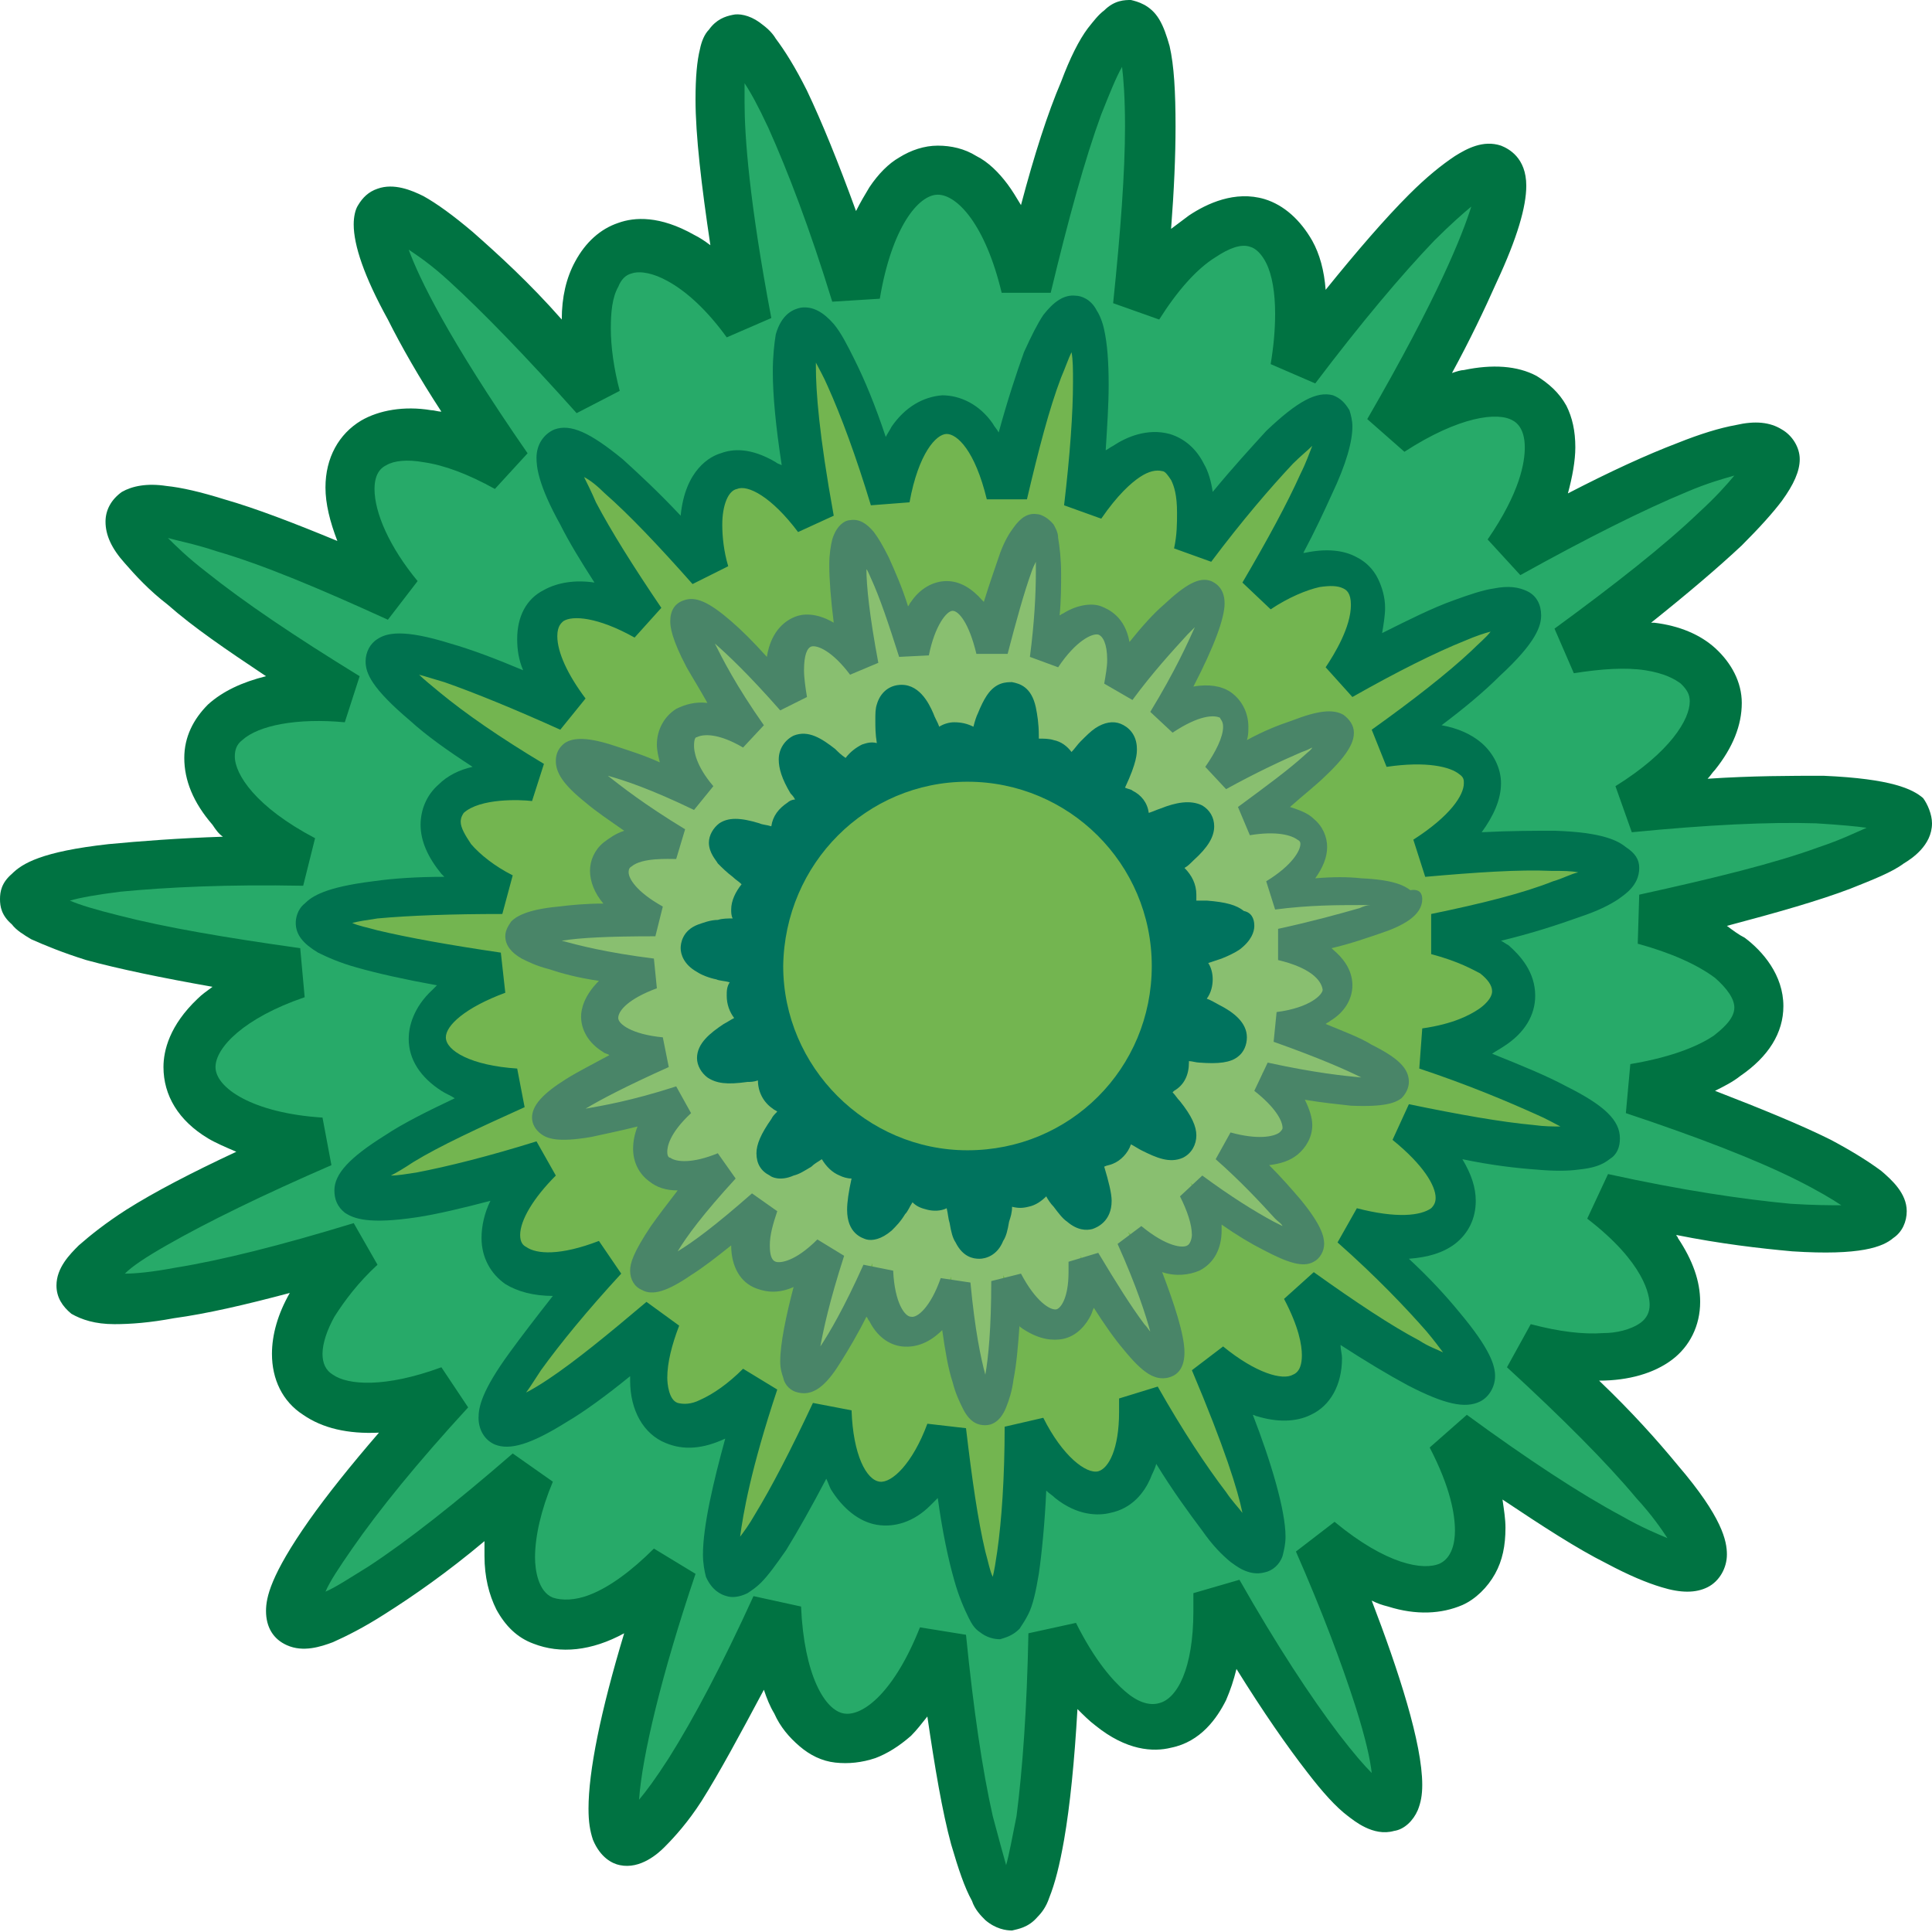
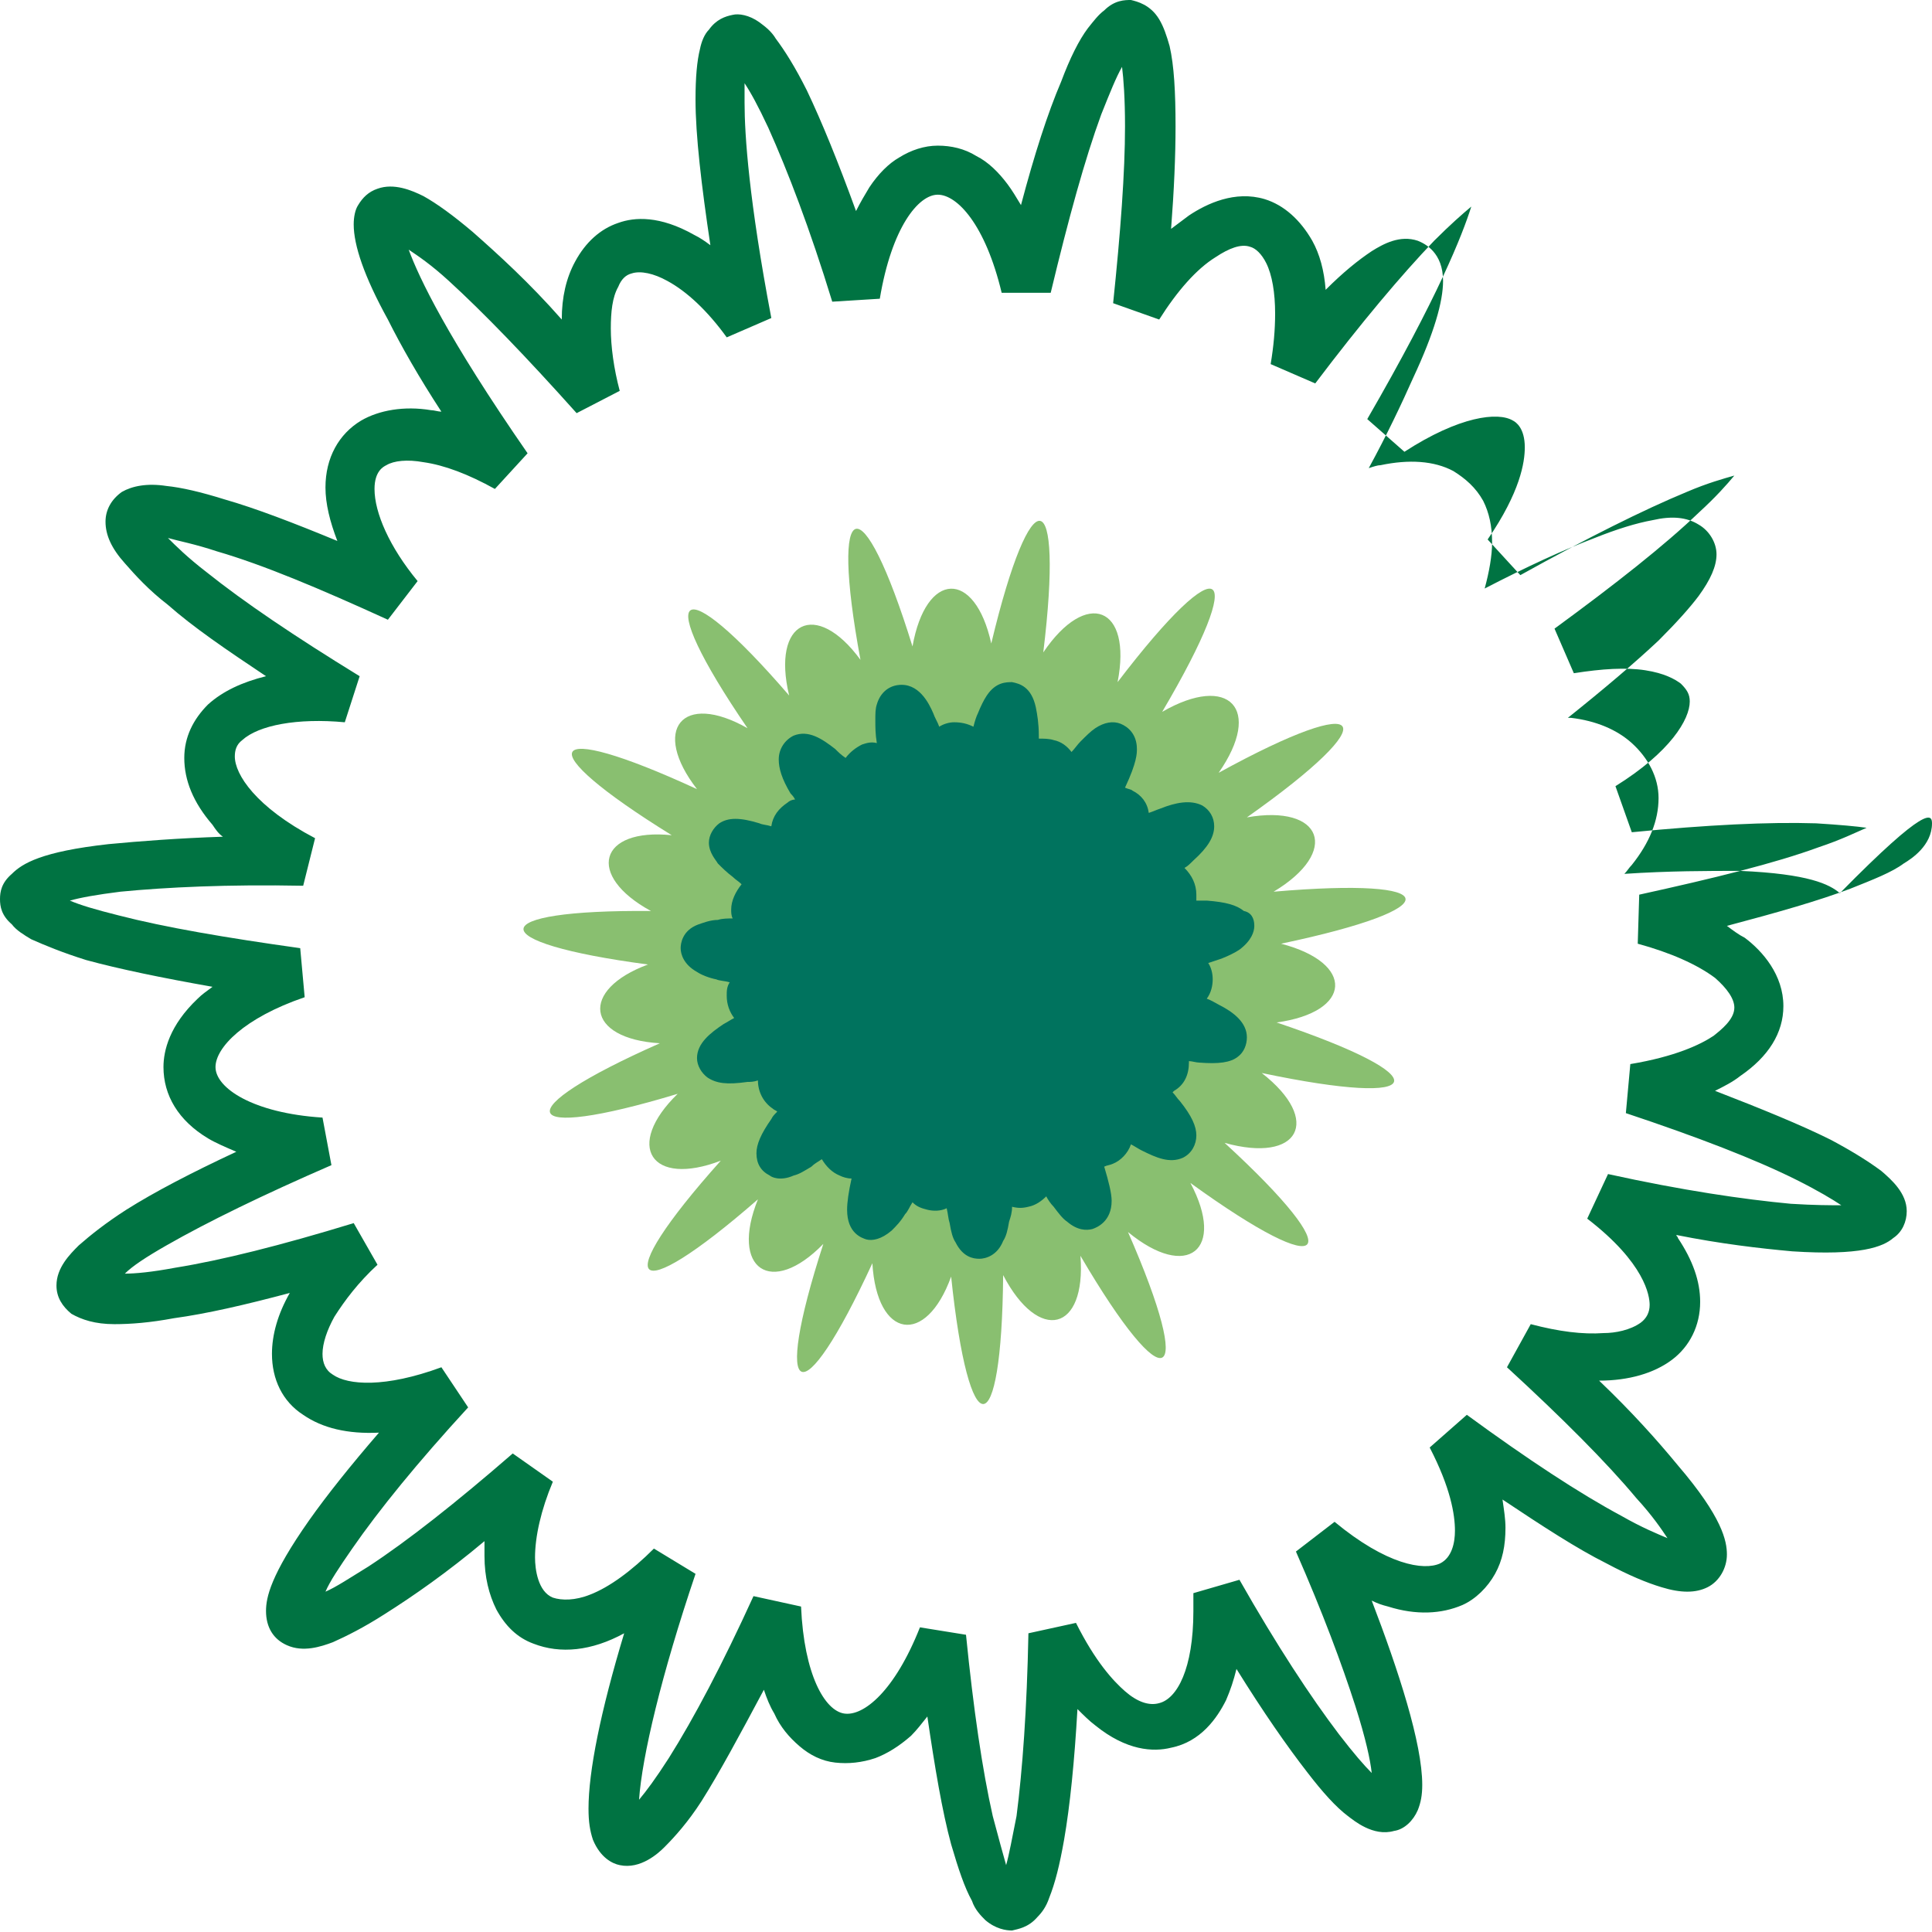
<svg xmlns="http://www.w3.org/2000/svg" version="1.1" id="Layer_1" x="0px" y="0px" viewBox="0 0 130 130" style="enable-background:new 0 0 130 130;" xml:space="preserve">
  <style type="text/css">
	.st0{fill:#27AA69;}
	.st1{fill:#007342;}
	.st2{fill:#73B550;}
	.st3{fill:#00724F;}
	.st4{fill:#89BF70;}
	.st5{fill:#498568;}
	.st6{fill:#00735E;}
</style>
  <g>
-     <path class="st0" d="M101.5,37.2c21.6-12.1,24.1-8.1,4.1,6.4c10.9-1.9,13.3,4.8,4,10.7c24.5-2.3,25.2,2.4,1.1,7.5   c10.6,2.7,10.2,9.8-0.7,11.4c23.3,7.9,22,12.4-2.1,7.3c8.5,6.7,5.2,13-5.3,10.1c18.1,16.6,15,20.3-4.9,5.9c5.1,9.6-0.5,14-8.9,7.1   c9.6,22.5,5.4,24.6-6.8,3.4c0.6,10.8-6.3,12.5-11.1,2.8c-0.4,24.4-5.1,24.6-7.6,0.3c-3.9,10.1-10.9,8.9-11.3-1.9   c-10.3,22.1-14.7,20.4-7.1-2.8c-7.6,7.6-13.5,3.6-9.5-6.3c-18.5,16-21.8,12.6-5.3-5.4C20,97.4,16.2,91.4,24.1,84   c-23.4,7-25.1,2.6-2.6-7.1c-10.9-0.7-11.9-7.8-1.7-11.3c-24.3-3.2-24-7.9,0.5-7.6c-9.7-5.1-7.7-11.9,3.1-11   C2.3,34.2,4.5,30,26.8,40.3c-6.8-8.7-2.2-14.1,7.3-8.8c-14-20.3-10.3-23.2,6-4.8c-2.7-10.7,3.6-13.9,10.2-5.1   c-4.6-24.3,0-25.5,7.3-1.9c1.8-10.9,8.9-11.2,11.4-0.5C74.7-4.8,79.3-4,76.6,20.6c6-9.3,12.6-6.7,10.6,4.2C102.1,5,106,7.7,93.5,29   C102.7,23,107.7,28,101.5,37.2" />
-     <path class="st1" d="M130,55.4c0,1.5-1.4,2.4-1.9,2.7c-0.8,0.6-2.1,1.1-3.6,1.7c-2.1,0.8-4.9,1.6-8.3,2.5c0.4,0.3,0.8,0.6,1.2,0.8   c1.2,0.9,2.6,2.5,2.6,4.6l0,0c0,1.8-1,3.4-2.9,4.7c-0.5,0.4-1.1,0.7-1.7,1c3.1,1.2,5.8,2.3,7.8,3.3c1.5,0.8,2.6,1.5,3.4,2.1   c0.7,0.6,1.7,1.5,1.7,2.7v0c0,0.7-0.3,1.4-0.9,1.8c-0.7,0.6-2.2,1.2-6.8,0.9c-2.2-0.2-4.8-0.5-7.8-1.1c0,0.1,0.1,0.1,0.1,0.2   c1,1.5,1.5,2.9,1.5,4.3l0,0c0,1.6-0.7,3-1.9,3.9c-1.2,0.9-2.9,1.4-4.9,1.4c2.2,2.1,3.9,4,5.3,5.7c3,3.5,3.3,5.1,3.3,6l0,0   c0,0.9-0.5,1.8-1.3,2.2c-0.8,0.4-1.8,0.4-3.1,0c-1-0.3-2.2-0.8-3.7-1.6c-2-1-4.3-2.5-7-4.3c0.1,0.7,0.2,1.3,0.2,1.9   c0,1.2-0.2,2.2-0.7,3.1c-0.5,0.9-1.3,1.7-2.2,2.1c-1.4,0.6-3.1,0.7-5,0.1c-0.4-0.1-0.7-0.2-1.1-0.4c1.8,4.7,3.4,9.6,3.4,12.4   c0,0.7-0.1,1.2-0.3,1.7c-0.3,0.7-0.9,1.3-1.6,1.4c-1.4,0.4-2.7-0.7-3.1-1c-0.8-0.6-1.7-1.6-2.7-2.9c-1.4-1.8-3-4.1-4.8-7   c-0.2,0.8-0.4,1.4-0.7,2.1c-0.6,1.2-1.7,2.8-3.7,3.2c-1.2,0.3-3,0.2-5.1-1.5c-0.4-0.3-0.8-0.7-1.2-1.1c-0.2,3.5-0.5,6.5-0.9,8.8   c-0.3,1.7-0.6,2.9-1,3.9c-0.2,0.6-0.5,1-0.8,1.3c-0.6,0.7-1.3,0.8-1.7,0.9c-0.4,0-1.1-0.1-1.8-0.7c-0.3-0.3-0.7-0.7-0.9-1.3   c-0.5-0.9-0.9-2.1-1.4-3.8c-0.6-2.2-1.1-5.2-1.6-8.6c-0.4,0.5-0.7,0.9-1.1,1.3c-0.8,0.7-1.6,1.2-2.4,1.5c-0.9,0.3-1.8,0.4-2.7,0.3   c-0.9-0.1-1.7-0.5-2.4-1.1c-0.7-0.6-1.3-1.3-1.7-2.2c-0.3-0.5-0.5-1-0.7-1.6c-1.6,3-3,5.6-4.2,7.5c-0.9,1.4-1.8,2.4-2.5,3.1   c-0.4,0.4-1.6,1.5-3,1.2c-0.5-0.1-1.3-0.5-1.8-1.7c-0.2-0.6-0.3-1.2-0.3-2.1c0-2.5,0.8-6.5,2.4-11.8c-2.2,1.2-4.3,1.4-6.1,0.7   c-1.1-0.4-1.9-1.2-2.5-2.3c-0.5-1-0.8-2.2-0.8-3.6c0-0.3,0-0.7,0-1c-2.5,2.1-4.8,3.7-6.7,4.9c-1.4,0.9-2.6,1.5-3.5,1.9   c-0.8,0.3-2,0.7-3.1,0.2c-0.9-0.4-1.4-1.2-1.4-2.3c0-0.9,0.3-2.4,2.9-6.1c1.2-1.7,2.8-3.7,4.7-5.9c-2.1,0.1-3.8-0.3-5.1-1.2   c-1.4-0.9-2.1-2.4-2.1-4.1c0-1.3,0.4-2.7,1.2-4.1c-3,0.8-5.6,1.4-7.8,1.7c-1.6,0.3-2.9,0.4-4,0.4c-1.3,0-2.2-0.3-2.9-0.7   c-0.6-0.5-1-1.1-1-1.9c0-1.2,0.9-2.1,1.5-2.7c0.8-0.7,1.8-1.5,3.2-2.4c1.9-1.2,4.4-2.5,7.4-3.9c-0.7-0.3-1.4-0.6-1.9-0.9   c-2-1.2-3-2.9-3-4.8c0-1.1,0.4-2.8,2.3-4.6c0.3-0.3,0.6-0.5,1-0.8c-3.4-0.6-6.3-1.2-8.5-1.8c-1.6-0.5-2.8-1-3.7-1.4   c-0.5-0.3-1-0.6-1.3-1C0.1,61.6,0,61,0,60.5c0-0.5,0.1-1.1,0.8-1.7c0.7-0.7,2-1.5,6.5-2c2.1-0.2,4.7-0.4,7.7-0.5   c-0.3-0.2-0.5-0.5-0.7-0.8c-1.3-1.5-1.9-3-1.9-4.5c0-1.4,0.6-2.6,1.6-3.6c1-0.9,2.3-1.5,3.9-1.9c0,0,0,0,0,0   c-2.7-1.8-4.9-3.3-6.6-4.8c-1.3-1-2.2-2-2.9-2.8c-0.9-1-1.3-1.9-1.3-2.8c0-0.8,0.4-1.5,1.1-2c0.7-0.4,1.7-0.6,3-0.4   c1,0.1,2.3,0.4,3.9,0.9c2.1,0.6,4.7,1.6,7.6,2.8c-0.5-1.3-0.8-2.5-0.8-3.6c0-2,0.9-3.6,2.4-4.5c1.2-0.7,2.9-1,4.7-0.7   c0.2,0,0.5,0.1,0.7,0.1c-1.5-2.3-2.7-4.4-3.6-6.2c-1.6-2.9-2.3-5-2.3-6.4c0-0.5,0.1-1,0.3-1.3c0.3-0.5,0.7-0.9,1.3-1.1   c1.1-0.4,2.3,0.1,3.1,0.5c0.9,0.5,2,1.3,3.3,2.4c1.7,1.5,3.8,3.4,6,5.9c0-1.5,0.3-2.8,0.9-3.9c0.7-1.3,1.7-2.2,2.9-2.6   c1.1-0.4,2.8-0.5,5.1,0.8c0.4,0.2,0.7,0.4,1.1,0.7c-0.6-4-1-7.4-1-9.8c0-1.5,0.1-2.6,0.3-3.4c0.1-0.5,0.3-1,0.6-1.3   c0.5-0.7,1.1-0.9,1.6-1c0.4-0.1,1.1,0,1.8,0.5c0.4,0.3,0.8,0.6,1.1,1.1c0.6,0.8,1.3,1.9,2.1,3.5c1,2.1,2.1,4.8,3.3,8.1   c0.3-0.6,0.6-1.1,0.9-1.6c0.6-0.9,1.3-1.6,2-2c0.8-0.5,1.7-0.8,2.6-0.8c0.9,0,1.8,0.2,2.6,0.7c0.8,0.4,1.5,1.1,2.1,1.9   c0.3,0.4,0.6,0.9,0.9,1.4c0.9-3.4,1.8-6.2,2.7-8.3c0.6-1.6,1.2-2.8,1.8-3.6c0.4-0.5,0.7-0.9,1.1-1.2C75,0,75.7,0,76.1,0   c0.4,0.1,1.3,0.3,1.9,1.3c0.3,0.5,0.5,1.1,0.7,1.8c0.3,1.3,0.4,3.1,0.4,5.4c0,2-0.1,4.3-0.3,6.9c0.4-0.3,0.8-0.6,1.2-0.9   c1.2-0.8,3.1-1.7,5.1-1.1c1.3,0.4,2.4,1.4,3.2,2.8c0.5,0.9,0.8,2,0.9,3.3c2.1-2.6,4-4.8,5.6-6.4c1.2-1.2,2.2-2,3.1-2.6   c0.8-0.5,1.9-1.1,3.1-0.7c0.5,0.2,1.7,0.8,1.7,2.7c0,1.4-0.6,3.5-2,6.5c-0.8,1.8-1.8,3.9-3,6.1c0.3-0.1,0.6-0.2,0.8-0.2   c1.9-0.4,3.6-0.3,4.9,0.4c0.8,0.5,1.5,1.1,2,2c0.4,0.8,0.6,1.7,0.6,2.8c0,0.9-0.2,2-0.5,3.1c2.9-1.5,5.3-2.6,7.4-3.4   c1.5-0.6,2.8-1,3.9-1.2c1.3-0.3,2.3-0.2,3.1,0.3c0.7,0.4,1.2,1.2,1.2,2v0c0,0.8-0.4,1.7-1.2,2.8c-0.6,0.8-1.5,1.8-2.7,3   c-1.6,1.5-3.6,3.2-6.1,5.2c0.1,0,0.1,0,0.2,0c1.7,0.2,3.1,0.8,4.1,1.7c1.1,1,1.8,2.3,1.8,3.7v0c0,1.5-0.6,3-1.8,4.5   c-0.2,0.2-0.3,0.4-0.5,0.6c3-0.2,5.6-0.2,7.8-0.2c4.6,0.2,6,0.9,6.7,1.5C129.7,54.1,130,54.8,130,55.4L130,55.4z M110.2,63.5   l0.1-3.3c5-1.1,9.1-2.1,12.1-3.2c1.5-0.5,2.5-1,3.2-1.3c-0.7-0.1-1.8-0.2-3.4-0.3c-3.2-0.1-7.3,0.1-12.4,0.6l-1.1-3.1   c3.7-2.3,5-4.5,5-5.7c0-0.5-0.2-0.8-0.6-1.2c-0.4-0.3-1.1-0.7-2.4-0.9c-1.3-0.2-2.9-0.1-4.8,0.2l-1.3-3c4.1-3,7.4-5.6,9.7-7.8   c1.2-1.1,1.9-1.9,2.4-2.5c-0.7,0.2-1.8,0.5-3.2,1.1c-2.9,1.2-6.7,3.1-11.2,5.6l-2.2-2.4c2.2-3.2,2.5-5.2,2.5-6.2   c0-1.3-0.6-1.7-0.8-1.8c-1-0.6-3.6-0.3-7.3,2.1L92,28.2c4.8-8.3,6.4-12.4,7-14.3c-0.6,0.5-1.4,1.2-2.5,2.3c-2.2,2.3-4.9,5.5-8,9.6   l-3-1.3c0.2-1.2,0.3-2.3,0.3-3.4c0-1.4-0.2-2.6-0.6-3.4c-0.3-0.6-0.7-1-1.1-1.1c-0.6-0.2-1.4,0.1-2.3,0.7c-1.3,0.8-2.6,2.3-3.8,4.2   l-3.1-1.1c0.5-4.8,0.8-8.8,0.8-11.9c0-1.9-0.1-3.2-0.2-4c-0.4,0.7-0.8,1.7-1.4,3.2c-1.1,3-2.2,7-3.4,12l-3.3,0   c-1.1-4.6-3-6.6-4.3-6.6c-1.3,0-3.1,2.2-3.9,7L56,20.3c-1.5-4.9-3-8.8-4.3-11.7c-0.7-1.5-1.2-2.4-1.6-3c0,0.3,0,0.8,0,1.3   c0,2.2,0.3,6.6,1.8,14.5l-3,1.3c-1.3-1.8-2.7-3.1-4-3.8c-0.9-0.5-1.8-0.7-2.4-0.5c-0.4,0.1-0.7,0.4-0.9,0.9   c-0.4,0.7-0.5,1.7-0.5,2.8c0,1.2,0.2,2.7,0.6,4.2l-2.9,1.5c-3.4-3.8-6.3-6.8-8.6-8.9c-1.2-1.1-2.1-1.7-2.7-2.1   c0.7,1.9,2.6,5.9,8,13.7l-2.2,2.4c-1.8-1-3.4-1.6-4.8-1.8c-1.1-0.2-2-0.1-2.5,0.2c-0.2,0.1-0.8,0.4-0.8,1.6c0,1.6,1,3.9,2.9,6.2   l-2,2.6c-4.6-2.1-8.4-3.7-11.5-4.6c-1.5-0.5-2.6-0.7-3.3-0.9c0.5,0.5,1.3,1.3,2.6,2.3c2.5,2,5.9,4.3,10.3,7l-1,3.1   c-3.2-0.3-5.8,0.2-6.9,1.2c-0.4,0.3-0.5,0.7-0.5,1.1c0,1.2,1.4,3.4,5.4,5.5l-0.8,3.2c-5.1-0.1-9.2,0.1-12.3,0.4   c-1.6,0.2-2.7,0.4-3.4,0.6c0.7,0.3,1.7,0.6,3.3,1c3.1,0.8,7.2,1.5,12.2,2.2l0.3,3.3c-4.1,1.4-6,3.4-6,4.7c0,1.4,2.5,3.1,7.2,3.4   l0.6,3.2c-4.6,2-8.3,3.8-11.1,5.4c-1.4,0.8-2.3,1.4-2.8,1.9c0.7,0,1.8-0.1,3.4-0.4c3.1-0.5,7.1-1.5,12-3l1.6,2.8   c-1.3,1.2-2.2,2.4-2.9,3.5c-0.5,0.9-0.8,1.8-0.8,2.5c0,0.6,0.2,1.1,0.7,1.4c1,0.7,3.5,0.9,7.3-0.5l1.8,2.7c-3.4,3.7-6,6.9-7.8,9.5   c-0.9,1.3-1.5,2.2-1.8,2.9c0.7-0.3,1.6-0.9,2.9-1.7c2.6-1.7,5.9-4.3,9.7-7.6l2.7,1.9c-0.8,1.9-1.2,3.7-1.2,5.1   c0,0.8,0.2,2.3,1.2,2.7c0.6,0.2,1.5,0.2,2.5-0.2c1.3-0.5,2.8-1.6,4.3-3.1l2.8,1.7c-2.3,6.8-3.6,12.3-3.8,15.2   c0.5-0.6,1.1-1.4,2-2.8c1.7-2.7,3.6-6.3,5.7-10.9l3.2,0.7c0.2,4.6,1.6,7,2.9,7.2c1.3,0.2,3.4-1.5,5.1-5.8L65,110   c0.5,5,1.1,9.1,1.8,12.2c0.4,1.5,0.7,2.6,0.9,3.3c0.2-0.7,0.4-1.8,0.7-3.3c0.4-3.1,0.7-7.2,0.8-12.3l3.2-0.7   c1.3,2.6,2.5,3.9,3.3,4.6c0.8,0.7,1.6,1,2.3,0.8c1.2-0.3,2.3-2.3,2.3-6.2c0-0.4,0-0.8,0-1.2l3.1-0.9c2.5,4.4,4.8,7.9,6.7,10.4   c1,1.3,1.7,2.1,2.2,2.6c-0.1-0.9-0.4-2.3-1.1-4.5c-0.9-2.8-2.2-6.3-4-10.4l2.6-2c3.5,2.9,6,3.3,7.1,2.8c0.8-0.4,1-1.4,1-2.2   c0-1.1-0.3-2.9-1.7-5.6l2.5-2.2c4.1,3,7.6,5.3,10.4,6.8c1.4,0.8,2.4,1.2,3.1,1.5c-0.4-0.6-1-1.5-2.1-2.7c-2-2.4-5-5.4-8.7-8.8   l1.6-2.9c1.9,0.5,3.5,0.7,4.9,0.6c0.8,0,1.8-0.2,2.5-0.7c0.4-0.3,0.6-0.7,0.6-1.2c0-0.6-0.3-2.8-4.2-5.8l1.4-3   c5,1.1,9.1,1.7,12.3,2c1.6,0.1,2.7,0.1,3.4,0.1c-0.6-0.4-1.6-1-3-1.7c-2.8-1.4-6.7-2.9-11.5-4.5l0.3-3.3c3-0.5,4.7-1.3,5.6-1.9   c0.5-0.4,1.4-1.1,1.4-1.9c0-0.6-0.5-1.3-1.3-2C114.2,64.9,112.4,64.1,110.2,63.5" />
-     <path class="st2" d="M90.2,45.7c15-8.4,16.7-5.6,2.8,4.4c7.6-1.3,9.3,3.4,2.7,7.4c17.1-1.6,17.5,1.7,0.8,5.2   c7.4,1.8,7.1,6.8-0.5,7.9c16.2,5.5,15.3,8.6-1.4,5.1c6,4.7,3.7,9-3.7,7c12.5,11.5,10.5,14-3.4,4.1c3.5,6.6-0.3,9.7-6.2,4.9   c6.7,15.6,3.8,17-4.7,2.3c0.5,7.5-4.3,8.7-7.7,2c-0.2,16.9-3.5,17.1-5.3,0.2c-2.6,7-7.5,6.2-7.8-1.3c-7.1,15.4-10.1,14.1-4.9-2   c-5.3,5.2-9.4,2.5-6.6-4.4c-12.8,11.1-15.1,8.7-3.7-3.8c-7,2.6-9.6-1.6-4.3-6.7c-16.2,4.9-17.3,1.8-1.8-4.9   c-7.5-0.5-8.2-5.4-1.2-7.8C16.8,63.2,17,60,33.9,60.1c-6.6-3.5-5.3-8.3,2.1-7.6c-14.5-8.9-13-11.8,2.5-4.7c-4.6-6-1.5-9.8,5.1-6.1   c-9.7-14.1-7.1-16.1,4.1-3.3c-1.9-7.4,2.5-9.6,7.1-3.5c-3.1-16.8,0-17.7,5.1-1.3c1.3-7.6,6.2-7.8,7.9-0.3   c3.9-16.7,7.2-16.2,5.2,0.9c4.2-6.4,8.8-4.6,7.3,2.9c10.4-13.7,13.1-11.9,4.4,2.9C91.1,35.8,94.6,39.4,90.2,45.7" />
-     <path class="st3" d="M110.3,58.4c0,1.2-1,1.8-1.4,2.1c-0.6,0.4-1.4,0.8-2.6,1.2c-1.4,0.5-3.2,1.1-5.3,1.6c0.2,0.1,0.3,0.2,0.5,0.3   c0.8,0.7,1.8,1.8,1.8,3.4l0,0c0,1.3-0.7,2.5-2.1,3.4c-0.3,0.2-0.5,0.3-0.8,0.5c2,0.8,3.7,1.5,5,2.2c2.6,1.3,3.6,2.3,3.6,3.5v0   c0,0.6-0.2,1.1-0.7,1.4c-0.5,0.4-1.1,0.6-2.1,0.7c-0.7,0.1-1.7,0.1-2.8,0c-1.4-0.1-3.1-0.3-5-0.7c0.6,1,0.9,1.9,0.9,2.8   c0,1.2-0.5,2.2-1.4,2.9c-0.8,0.6-1.8,0.9-3.1,1c1.4,1.3,2.5,2.5,3.4,3.6c2.1,2.5,2.4,3.6,2.4,4.3c0,0.7-0.4,1.4-1,1.7   c-1,0.5-2.4,0.2-4.9-1.1c-1.3-0.7-2.8-1.6-4.5-2.7c0,0.3,0.1,0.6,0.1,0.9c0,1.8-0.8,3.2-2.1,3.8c-1,0.5-2.3,0.5-3.6,0.1   c-0.1,0-0.2-0.1-0.3-0.1c1.2,3.1,2.2,6.4,2.2,8.2c0,0.5-0.1,0.9-0.2,1.3c-0.2,0.6-0.7,1-1.2,1.1c-1.1,0.3-2-0.5-2.3-0.7   c-0.6-0.5-1.2-1.1-1.9-2.1c-0.9-1.2-2-2.7-3.1-4.5c-0.1,0.4-0.3,0.7-0.4,1c-0.4,0.9-1.2,2-2.7,2.3c-0.8,0.2-2.2,0.2-3.7-1   c-0.2-0.2-0.4-0.3-0.6-0.5c-0.1,2.2-0.3,4.2-0.5,5.6c-0.2,1.2-0.4,2.1-0.7,2.7c-0.2,0.4-0.4,0.7-0.6,1c-0.5,0.5-1,0.6-1.3,0.7   c-0.4,0-0.9-0.1-1.4-0.5c-0.3-0.2-0.5-0.5-0.7-0.9c-0.3-0.6-0.7-1.5-1-2.6c-0.4-1.4-0.8-3.3-1.1-5.5c-0.2,0.2-0.3,0.3-0.5,0.5   c-1.1,1.1-2.4,1.5-3.6,1.3c-1.2-0.2-2.3-1.1-3.1-2.4c-0.1-0.2-0.2-0.5-0.3-0.7c-1,1.9-1.9,3.5-2.7,4.8c-0.7,1-1.2,1.7-1.7,2.2   c-0.3,0.3-0.6,0.5-0.9,0.7c-0.6,0.3-1.1,0.3-1.4,0.2c-0.4-0.1-1-0.4-1.4-1.3c-0.1-0.4-0.2-0.9-0.2-1.5c0-1.9,0.7-4.9,1.5-7.8   c-1.5,0.7-2.8,0.8-4,0.3c-1.5-0.6-2.4-2.2-2.4-4.2c0-0.1,0-0.2,0-0.3c-1.6,1.3-3.1,2.4-4.3,3.1c-2.4,1.5-3.8,1.9-4.8,1.5   c-0.7-0.3-1.1-1-1.1-1.8c0-0.7,0.2-1.8,2.1-4.4c0.8-1.1,1.8-2.4,2.9-3.8c-1.3,0-2.4-0.3-3.2-0.8c-1-0.7-1.6-1.8-1.6-3.1   c0-0.8,0.2-1.7,0.6-2.5c-1.9,0.5-3.6,0.9-4.9,1.1c-3.3,0.5-4.3,0.1-4.9-0.3c-0.5-0.4-0.7-0.9-0.7-1.5c0-1.1,1-2.2,3.4-3.7   c1.2-0.8,2.8-1.6,4.7-2.5c-0.3-0.2-0.6-0.3-0.9-0.5c-1.4-0.9-2.2-2.1-2.2-3.5c0-0.8,0.3-2.1,1.6-3.3c0.1-0.1,0.2-0.2,0.3-0.3   c-2.2-0.4-4-0.8-5.4-1.2c-1.1-0.3-2-0.7-2.6-1c-1-0.6-1.5-1.2-1.5-2c0-0.3,0.1-0.9,0.6-1.3c0.5-0.5,1.4-1.1,4.6-1.5   c1.4-0.2,3-0.3,4.8-0.3c-0.1-0.1-0.1-0.1-0.2-0.2c-0.9-1.1-1.4-2.2-1.4-3.3c0-1,0.4-2,1.2-2.7c0.6-0.6,1.4-1,2.3-1.2   c-1.7-1.1-3.1-2.1-4.2-3.1c-2.6-2.2-3-3.2-3-4c0-0.6,0.3-1.2,0.8-1.5c0.6-0.4,1.7-0.7,4.9,0.3c1.4,0.4,3,1,4.9,1.8   c-0.3-0.7-0.4-1.4-0.4-2.1c0-1.5,0.6-2.7,1.8-3.3c0.9-0.5,2.1-0.7,3.4-0.5c-0.9-1.4-1.7-2.7-2.3-3.9c-1.5-2.7-1.6-3.9-1.6-4.5   c0-0.9,0.5-1.6,1.2-1.9c1.1-0.4,2.4,0.2,4.6,2c1.1,1,2.4,2.2,3.9,3.8c0.3-3.1,2-4,2.7-4.2c0.8-0.3,2-0.4,3.7,0.6   c0.1,0.1,0.2,0.1,0.4,0.2c-0.4-2.6-0.6-4.7-0.6-6.3c0-1,0.1-1.9,0.2-2.5c0.4-1.4,1.2-1.7,1.7-1.8c0.8-0.1,1.5,0.3,2.2,1.1   c0.5,0.6,0.9,1.4,1.4,2.4c0.7,1.4,1.4,3.1,2.1,5.2c0.1-0.2,0.3-0.5,0.4-0.7c0.9-1.3,2.1-2,3.4-2.1c1.2,0,2.5,0.6,3.4,1.9   c0.1,0.2,0.3,0.4,0.4,0.6c0.6-2.2,1.2-4,1.7-5.4c0.5-1.1,0.9-1.9,1.3-2.5c0.7-0.9,1.4-1.4,2.2-1.3c0.3,0,1,0.2,1.4,1   c0.2,0.3,0.4,0.8,0.5,1.3c0.2,0.9,0.3,2.1,0.3,3.7c0,1.3-0.1,2.8-0.2,4.4c0.2-0.1,0.3-0.2,0.5-0.3c0.9-0.6,2.3-1.2,3.8-0.8   c1,0.3,1.8,1,2.3,2c0.3,0.5,0.5,1.2,0.6,1.9c1.4-1.7,2.6-3,3.6-4.1c2.1-2,3.4-2.7,4.5-2.4c0.5,0.2,0.8,0.5,1.1,1   c0.1,0.3,0.2,0.7,0.2,1.1c0,1-0.4,2.5-1.4,4.6c-0.5,1.1-1.1,2.4-1.9,3.9c0,0,0.1,0,0.1,0c1.4-0.3,2.6-0.2,3.5,0.3   c0.6,0.3,1.1,0.8,1.4,1.4c0.3,0.6,0.5,1.3,0.5,2c0,0.5-0.1,1.1-0.2,1.7c1.8-0.9,3.4-1.7,4.8-2.2c1.1-0.4,2-0.7,2.7-0.8   c1-0.2,1.7-0.1,2.3,0.2c0.6,0.3,0.9,0.9,0.9,1.6c0,0.7-0.3,1.8-2.8,4.1c-1,1-2.3,2.1-3.9,3.3c1.1,0.2,2,0.6,2.7,1.2   c0.8,0.7,1.3,1.7,1.3,2.7c0,1.1-0.5,2.2-1.3,3.3c1.9-0.1,3.6-0.1,4.9-0.1c3.3,0.1,4.3,0.7,4.8,1.1C110,57.4,110.3,57.8,110.3,58.4   L110.3,58.4z M96.3,64.2l0-2.7c3.4-0.7,6.2-1.4,8.2-2.2c0.7-0.2,1.2-0.5,1.7-0.6c-0.5-0.1-1-0.1-1.8-0.1c-2.2-0.1-5.1,0.1-8.5,0.4   l-0.8-2.5c2.5-1.6,3.4-3,3.4-3.8c0-0.2,0-0.4-0.3-0.6c-0.6-0.5-2.2-0.9-4.9-0.5l-1-2.5c2.8-2,5.1-3.8,6.7-5.3   c0.5-0.5,1-0.9,1.3-1.3c-0.4,0.1-1,0.3-1.7,0.6c-2,0.8-4.6,2.1-7.6,3.8l-1.8-2c0.6-0.9,1.7-2.7,1.7-4.2c0-0.8-0.3-1-0.5-1.1   c-0.4-0.2-0.9-0.2-1.6-0.1c-0.9,0.2-2.1,0.7-3.3,1.5l-1.9-1.8c1.7-2.9,3-5.3,3.9-7.3c0.4-0.8,0.6-1.4,0.8-1.9   c-0.3,0.3-0.8,0.7-1.3,1.2c-1.5,1.6-3.4,3.8-5.5,6.6L79,36.9c0.2-0.9,0.2-1.7,0.2-2.4c0-1.2-0.2-1.8-0.4-2.2   c-0.2-0.3-0.4-0.6-0.6-0.6c-0.4-0.1-0.9,0-1.5,0.4c-0.6,0.4-1.5,1.2-2.6,2.8l-2.5-0.9c0.4-3.4,0.6-6.2,0.6-8.3c0-0.8,0-1.5-0.1-2   c-0.2,0.4-0.4,1-0.7,1.7c-0.8,2.1-1.5,4.8-2.3,8.2l-2.7,0c-0.8-3.3-2-4.4-2.7-4.4c-0.7,0-1.9,1.3-2.5,4.6L58.6,34c-1-3.3-2-6-2.9-8   c-0.3-0.7-0.6-1.2-0.8-1.6c0,0.1,0,0.2,0,0.3c0,1.6,0.2,4.5,1.2,10l-2.4,1.1c-1.8-2.4-3.4-3.2-4.1-2.9C49,33,48.6,34,48.6,35.3   c0,0.8,0.1,1.8,0.4,2.8l-2.4,1.2c-2.3-2.6-4.3-4.7-5.9-6.1c-0.5-0.5-1-0.9-1.4-1.1c0.2,0.4,0.5,1,0.8,1.7c1,1.9,2.5,4.3,4.4,7.1   l-1.8,2c-2.5-1.4-4.2-1.5-4.8-1.1c-0.1,0.1-0.4,0.3-0.4,1c0,1.1,0.7,2.6,1.9,4.2l-1.7,2.1c-3.1-1.4-5.8-2.5-7.8-3.2   c-0.7-0.2-1.3-0.4-1.7-0.5c0.3,0.3,0.8,0.7,1.4,1.2c1.7,1.4,4,3,7,4.8l-0.8,2.5c-0.8-0.1-3.5-0.2-4.6,0.8C31,55,31,55.2,31,55.3   c0,0.4,0.3,0.9,0.7,1.5c0.6,0.7,1.6,1.5,2.8,2.1l-0.7,2.6c-3.4,0-6.2,0.1-8.4,0.3c-0.7,0.1-1.3,0.2-1.7,0.3c0.4,0.2,1,0.3,1.7,0.5   c2.1,0.5,4.9,1,8.3,1.5l0.3,2.7c-2.7,1-4,2.2-4,3c0,0.9,1.7,1.9,4.8,2.1l0.5,2.6c-3.1,1.4-5.7,2.6-7.5,3.7   c-0.6,0.4-1.1,0.7-1.5,0.9c0.5,0,1-0.1,1.7-0.2c2.1-0.4,4.9-1.1,8.1-2.1l1.3,2.3c-1.5,1.5-2.4,3-2.4,4c0,0.5,0.2,0.7,0.4,0.8   c0.7,0.5,2.3,0.6,4.9-0.4l1.5,2.2c-2.3,2.5-4.1,4.7-5.4,6.5c-0.4,0.6-0.7,1.1-1,1.5c0.4-0.2,0.9-0.5,1.5-0.9c1.8-1.2,4-3,6.6-5.2   l2.2,1.6c-0.5,1.3-0.8,2.5-0.8,3.5c0,0.4,0.1,1.5,0.7,1.7c0.4,0.1,0.9,0.1,1.5-0.2c0.9-0.4,1.9-1.1,2.9-2.1l2.3,1.4   c-1.8,5.4-2.3,8.4-2.5,9.9c0.3-0.4,0.6-0.8,1-1.5c1.1-1.8,2.4-4.3,3.9-7.5l2.6,0.5c0.1,3,1,4.7,1.9,4.8c0.8,0.1,2.2-1.2,3.2-3.9   l2.6,0.3c0.4,3.4,0.8,6.2,1.3,8.3c0.2,0.7,0.3,1.3,0.5,1.7c0.1-0.4,0.2-1,0.3-1.7c0.3-2.1,0.5-5,0.5-8.4l2.6-0.6   c1.3,2.6,2.9,3.8,3.7,3.6c0.7-0.2,1.4-1.5,1.4-4c0-0.3,0-0.6,0-0.9l2.6-0.8c1.7,3,3.3,5.4,4.6,7.1c0.4,0.6,0.8,1,1.1,1.4   c-0.3-1.5-1.2-4.4-3.4-9.6l2.1-1.6c2.2,1.8,4,2.3,4.7,1.9c0.5-0.2,0.6-0.8,0.6-1.3c0-0.7-0.2-1.9-1.2-3.8l2-1.8   c2.8,2,5.2,3.6,7.1,4.6c0.6,0.4,1.2,0.6,1.6,0.8c-0.3-0.4-0.6-0.8-1.1-1.4c-1.4-1.6-3.4-3.7-6-6l1.3-2.3c2.7,0.7,4.3,0.5,5,0   c0.2-0.2,0.3-0.4,0.3-0.7c0-0.8-0.8-2.2-2.9-3.9l1.1-2.4c3.4,0.7,6.2,1.2,8.4,1.4c0.7,0.1,1.3,0.1,1.8,0.1   c-0.4-0.2-0.9-0.5-1.6-0.8c-2-0.9-4.6-2-7.9-3.1l0.2-2.7c2.1-0.3,3.2-0.9,3.8-1.3c0.3-0.2,0.9-0.7,0.9-1.2c0-0.4-0.3-0.8-0.8-1.2   C99.2,65.3,98.2,64.7,96.3,64.2" />
+     <path class="st1" d="M130,55.4c0,1.5-1.4,2.4-1.9,2.7c-0.8,0.6-2.1,1.1-3.6,1.7c-2.1,0.8-4.9,1.6-8.3,2.5c0.4,0.3,0.8,0.6,1.2,0.8   c1.2,0.9,2.6,2.5,2.6,4.6l0,0c0,1.8-1,3.4-2.9,4.7c-0.5,0.4-1.1,0.7-1.7,1c3.1,1.2,5.8,2.3,7.8,3.3c1.5,0.8,2.6,1.5,3.4,2.1   c0.7,0.6,1.7,1.5,1.7,2.7v0c0,0.7-0.3,1.4-0.9,1.8c-0.7,0.6-2.2,1.2-6.8,0.9c-2.2-0.2-4.8-0.5-7.8-1.1c0,0.1,0.1,0.1,0.1,0.2   c1,1.5,1.5,2.9,1.5,4.3l0,0c0,1.6-0.7,3-1.9,3.9c-1.2,0.9-2.9,1.4-4.9,1.4c2.2,2.1,3.9,4,5.3,5.7c3,3.5,3.3,5.1,3.3,6l0,0   c0,0.9-0.5,1.8-1.3,2.2c-0.8,0.4-1.8,0.4-3.1,0c-1-0.3-2.2-0.8-3.7-1.6c-2-1-4.3-2.5-7-4.3c0.1,0.7,0.2,1.3,0.2,1.9   c0,1.2-0.2,2.2-0.7,3.1c-0.5,0.9-1.3,1.7-2.2,2.1c-1.4,0.6-3.1,0.7-5,0.1c-0.4-0.1-0.7-0.2-1.1-0.4c1.8,4.7,3.4,9.6,3.4,12.4   c0,0.7-0.1,1.2-0.3,1.7c-0.3,0.7-0.9,1.3-1.6,1.4c-1.4,0.4-2.7-0.7-3.1-1c-0.8-0.6-1.7-1.6-2.7-2.9c-1.4-1.8-3-4.1-4.8-7   c-0.2,0.8-0.4,1.4-0.7,2.1c-0.6,1.2-1.7,2.8-3.7,3.2c-1.2,0.3-3,0.2-5.1-1.5c-0.4-0.3-0.8-0.7-1.2-1.1c-0.2,3.5-0.5,6.5-0.9,8.8   c-0.3,1.7-0.6,2.9-1,3.9c-0.2,0.6-0.5,1-0.8,1.3c-0.6,0.7-1.3,0.8-1.7,0.9c-0.4,0-1.1-0.1-1.8-0.7c-0.3-0.3-0.7-0.7-0.9-1.3   c-0.5-0.9-0.9-2.1-1.4-3.8c-0.6-2.2-1.1-5.2-1.6-8.6c-0.4,0.5-0.7,0.9-1.1,1.3c-0.8,0.7-1.6,1.2-2.4,1.5c-0.9,0.3-1.8,0.4-2.7,0.3   c-0.9-0.1-1.7-0.5-2.4-1.1c-0.7-0.6-1.3-1.3-1.7-2.2c-0.3-0.5-0.5-1-0.7-1.6c-1.6,3-3,5.6-4.2,7.5c-0.9,1.4-1.8,2.4-2.5,3.1   c-0.4,0.4-1.6,1.5-3,1.2c-0.5-0.1-1.3-0.5-1.8-1.7c-0.2-0.6-0.3-1.2-0.3-2.1c0-2.5,0.8-6.5,2.4-11.8c-2.2,1.2-4.3,1.4-6.1,0.7   c-1.1-0.4-1.9-1.2-2.5-2.3c-0.5-1-0.8-2.2-0.8-3.6c0-0.3,0-0.7,0-1c-2.5,2.1-4.8,3.7-6.7,4.9c-1.4,0.9-2.6,1.5-3.5,1.9   c-0.8,0.3-2,0.7-3.1,0.2c-0.9-0.4-1.4-1.2-1.4-2.3c0-0.9,0.3-2.4,2.9-6.1c1.2-1.7,2.8-3.7,4.7-5.9c-2.1,0.1-3.8-0.3-5.1-1.2   c-1.4-0.9-2.1-2.4-2.1-4.1c0-1.3,0.4-2.7,1.2-4.1c-3,0.8-5.6,1.4-7.8,1.7c-1.6,0.3-2.9,0.4-4,0.4c-1.3,0-2.2-0.3-2.9-0.7   c-0.6-0.5-1-1.1-1-1.9c0-1.2,0.9-2.1,1.5-2.7c0.8-0.7,1.8-1.5,3.2-2.4c1.9-1.2,4.4-2.5,7.4-3.9c-0.7-0.3-1.4-0.6-1.9-0.9   c-2-1.2-3-2.9-3-4.8c0-1.1,0.4-2.8,2.3-4.6c0.3-0.3,0.6-0.5,1-0.8c-3.4-0.6-6.3-1.2-8.5-1.8c-1.6-0.5-2.8-1-3.7-1.4   c-0.5-0.3-1-0.6-1.3-1C0.1,61.6,0,61,0,60.5c0-0.5,0.1-1.1,0.8-1.7c0.7-0.7,2-1.5,6.5-2c2.1-0.2,4.7-0.4,7.7-0.5   c-0.3-0.2-0.5-0.5-0.7-0.8c-1.3-1.5-1.9-3-1.9-4.5c0-1.4,0.6-2.6,1.6-3.6c1-0.9,2.3-1.5,3.9-1.9c0,0,0,0,0,0   c-2.7-1.8-4.9-3.3-6.6-4.8c-1.3-1-2.2-2-2.9-2.8c-0.9-1-1.3-1.9-1.3-2.8c0-0.8,0.4-1.5,1.1-2c0.7-0.4,1.7-0.6,3-0.4   c1,0.1,2.3,0.4,3.9,0.9c2.1,0.6,4.7,1.6,7.6,2.8c-0.5-1.3-0.8-2.5-0.8-3.6c0-2,0.9-3.6,2.4-4.5c1.2-0.7,2.9-1,4.7-0.7   c0.2,0,0.5,0.1,0.7,0.1c-1.5-2.3-2.7-4.4-3.6-6.2c-1.6-2.9-2.3-5-2.3-6.4c0-0.5,0.1-1,0.3-1.3c0.3-0.5,0.7-0.9,1.3-1.1   c1.1-0.4,2.3,0.1,3.1,0.5c0.9,0.5,2,1.3,3.3,2.4c1.7,1.5,3.8,3.4,6,5.9c0-1.5,0.3-2.8,0.9-3.9c0.7-1.3,1.7-2.2,2.9-2.6   c1.1-0.4,2.8-0.5,5.1,0.8c0.4,0.2,0.7,0.4,1.1,0.7c-0.6-4-1-7.4-1-9.8c0-1.5,0.1-2.6,0.3-3.4c0.1-0.5,0.3-1,0.6-1.3   c0.5-0.7,1.1-0.9,1.6-1c0.4-0.1,1.1,0,1.8,0.5c0.4,0.3,0.8,0.6,1.1,1.1c0.6,0.8,1.3,1.9,2.1,3.5c1,2.1,2.1,4.8,3.3,8.1   c0.3-0.6,0.6-1.1,0.9-1.6c0.6-0.9,1.3-1.6,2-2c0.8-0.5,1.7-0.8,2.6-0.8c0.9,0,1.8,0.2,2.6,0.7c0.8,0.4,1.5,1.1,2.1,1.9   c0.3,0.4,0.6,0.9,0.9,1.4c0.9-3.4,1.8-6.2,2.7-8.3c0.6-1.6,1.2-2.8,1.8-3.6c0.4-0.5,0.7-0.9,1.1-1.2C75,0,75.7,0,76.1,0   c0.4,0.1,1.3,0.3,1.9,1.3c0.3,0.5,0.5,1.1,0.7,1.8c0.3,1.3,0.4,3.1,0.4,5.4c0,2-0.1,4.3-0.3,6.9c0.4-0.3,0.8-0.6,1.2-0.9   c1.2-0.8,3.1-1.7,5.1-1.1c1.3,0.4,2.4,1.4,3.2,2.8c0.5,0.9,0.8,2,0.9,3.3c1.2-1.2,2.2-2,3.1-2.6   c0.8-0.5,1.9-1.1,3.1-0.7c0.5,0.2,1.7,0.8,1.7,2.7c0,1.4-0.6,3.5-2,6.5c-0.8,1.8-1.8,3.9-3,6.1c0.3-0.1,0.6-0.2,0.8-0.2   c1.9-0.4,3.6-0.3,4.9,0.4c0.8,0.5,1.5,1.1,2,2c0.4,0.8,0.6,1.7,0.6,2.8c0,0.9-0.2,2-0.5,3.1c2.9-1.5,5.3-2.6,7.4-3.4   c1.5-0.6,2.8-1,3.9-1.2c1.3-0.3,2.3-0.2,3.1,0.3c0.7,0.4,1.2,1.2,1.2,2v0c0,0.8-0.4,1.7-1.2,2.8c-0.6,0.8-1.5,1.8-2.7,3   c-1.6,1.5-3.6,3.2-6.1,5.2c0.1,0,0.1,0,0.2,0c1.7,0.2,3.1,0.8,4.1,1.7c1.1,1,1.8,2.3,1.8,3.7v0c0,1.5-0.6,3-1.8,4.5   c-0.2,0.2-0.3,0.4-0.5,0.6c3-0.2,5.6-0.2,7.8-0.2c4.6,0.2,6,0.9,6.7,1.5C129.7,54.1,130,54.8,130,55.4L130,55.4z M110.2,63.5   l0.1-3.3c5-1.1,9.1-2.1,12.1-3.2c1.5-0.5,2.5-1,3.2-1.3c-0.7-0.1-1.8-0.2-3.4-0.3c-3.2-0.1-7.3,0.1-12.4,0.6l-1.1-3.1   c3.7-2.3,5-4.5,5-5.7c0-0.5-0.2-0.8-0.6-1.2c-0.4-0.3-1.1-0.7-2.4-0.9c-1.3-0.2-2.9-0.1-4.8,0.2l-1.3-3c4.1-3,7.4-5.6,9.7-7.8   c1.2-1.1,1.9-1.9,2.4-2.5c-0.7,0.2-1.8,0.5-3.2,1.1c-2.9,1.2-6.7,3.1-11.2,5.6l-2.2-2.4c2.2-3.2,2.5-5.2,2.5-6.2   c0-1.3-0.6-1.7-0.8-1.8c-1-0.6-3.6-0.3-7.3,2.1L92,28.2c4.8-8.3,6.4-12.4,7-14.3c-0.6,0.5-1.4,1.2-2.5,2.3c-2.2,2.3-4.9,5.5-8,9.6   l-3-1.3c0.2-1.2,0.3-2.3,0.3-3.4c0-1.4-0.2-2.6-0.6-3.4c-0.3-0.6-0.7-1-1.1-1.1c-0.6-0.2-1.4,0.1-2.3,0.7c-1.3,0.8-2.6,2.3-3.8,4.2   l-3.1-1.1c0.5-4.8,0.8-8.8,0.8-11.9c0-1.9-0.1-3.2-0.2-4c-0.4,0.7-0.8,1.7-1.4,3.2c-1.1,3-2.2,7-3.4,12l-3.3,0   c-1.1-4.6-3-6.6-4.3-6.6c-1.3,0-3.1,2.2-3.9,7L56,20.3c-1.5-4.9-3-8.8-4.3-11.7c-0.7-1.5-1.2-2.4-1.6-3c0,0.3,0,0.8,0,1.3   c0,2.2,0.3,6.6,1.8,14.5l-3,1.3c-1.3-1.8-2.7-3.1-4-3.8c-0.9-0.5-1.8-0.7-2.4-0.5c-0.4,0.1-0.7,0.4-0.9,0.9   c-0.4,0.7-0.5,1.7-0.5,2.8c0,1.2,0.2,2.7,0.6,4.2l-2.9,1.5c-3.4-3.8-6.3-6.8-8.6-8.9c-1.2-1.1-2.1-1.7-2.7-2.1   c0.7,1.9,2.6,5.9,8,13.7l-2.2,2.4c-1.8-1-3.4-1.6-4.8-1.8c-1.1-0.2-2-0.1-2.5,0.2c-0.2,0.1-0.8,0.4-0.8,1.6c0,1.6,1,3.9,2.9,6.2   l-2,2.6c-4.6-2.1-8.4-3.7-11.5-4.6c-1.5-0.5-2.6-0.7-3.3-0.9c0.5,0.5,1.3,1.3,2.6,2.3c2.5,2,5.9,4.3,10.3,7l-1,3.1   c-3.2-0.3-5.8,0.2-6.9,1.2c-0.4,0.3-0.5,0.7-0.5,1.1c0,1.2,1.4,3.4,5.4,5.5l-0.8,3.2c-5.1-0.1-9.2,0.1-12.3,0.4   c-1.6,0.2-2.7,0.4-3.4,0.6c0.7,0.3,1.7,0.6,3.3,1c3.1,0.8,7.2,1.5,12.2,2.2l0.3,3.3c-4.1,1.4-6,3.4-6,4.7c0,1.4,2.5,3.1,7.2,3.4   l0.6,3.2c-4.6,2-8.3,3.8-11.1,5.4c-1.4,0.8-2.3,1.4-2.8,1.9c0.7,0,1.8-0.1,3.4-0.4c3.1-0.5,7.1-1.5,12-3l1.6,2.8   c-1.3,1.2-2.2,2.4-2.9,3.5c-0.5,0.9-0.8,1.8-0.8,2.5c0,0.6,0.2,1.1,0.7,1.4c1,0.7,3.5,0.9,7.3-0.5l1.8,2.7c-3.4,3.7-6,6.9-7.8,9.5   c-0.9,1.3-1.5,2.2-1.8,2.9c0.7-0.3,1.6-0.9,2.9-1.7c2.6-1.7,5.9-4.3,9.7-7.6l2.7,1.9c-0.8,1.9-1.2,3.7-1.2,5.1   c0,0.8,0.2,2.3,1.2,2.7c0.6,0.2,1.5,0.2,2.5-0.2c1.3-0.5,2.8-1.6,4.3-3.1l2.8,1.7c-2.3,6.8-3.6,12.3-3.8,15.2   c0.5-0.6,1.1-1.4,2-2.8c1.7-2.7,3.6-6.3,5.7-10.9l3.2,0.7c0.2,4.6,1.6,7,2.9,7.2c1.3,0.2,3.4-1.5,5.1-5.8L65,110   c0.5,5,1.1,9.1,1.8,12.2c0.4,1.5,0.7,2.6,0.9,3.3c0.2-0.7,0.4-1.8,0.7-3.3c0.4-3.1,0.7-7.2,0.8-12.3l3.2-0.7   c1.3,2.6,2.5,3.9,3.3,4.6c0.8,0.7,1.6,1,2.3,0.8c1.2-0.3,2.3-2.3,2.3-6.2c0-0.4,0-0.8,0-1.2l3.1-0.9c2.5,4.4,4.8,7.9,6.7,10.4   c1,1.3,1.7,2.1,2.2,2.6c-0.1-0.9-0.4-2.3-1.1-4.5c-0.9-2.8-2.2-6.3-4-10.4l2.6-2c3.5,2.9,6,3.3,7.1,2.8c0.8-0.4,1-1.4,1-2.2   c0-1.1-0.3-2.9-1.7-5.6l2.5-2.2c4.1,3,7.6,5.3,10.4,6.8c1.4,0.8,2.4,1.2,3.1,1.5c-0.4-0.6-1-1.5-2.1-2.7c-2-2.4-5-5.4-8.7-8.8   l1.6-2.9c1.9,0.5,3.5,0.7,4.9,0.6c0.8,0,1.8-0.2,2.5-0.7c0.4-0.3,0.6-0.7,0.6-1.2c0-0.6-0.3-2.8-4.2-5.8l1.4-3   c5,1.1,9.1,1.7,12.3,2c1.6,0.1,2.7,0.1,3.4,0.1c-0.6-0.4-1.6-1-3-1.7c-2.8-1.4-6.7-2.9-11.5-4.5l0.3-3.3c3-0.5,4.7-1.3,5.6-1.9   c0.5-0.4,1.4-1.1,1.4-1.9c0-0.6-0.5-1.3-1.3-2C114.2,64.9,112.4,64.1,110.2,63.5" />
    <path class="st4" d="M82,52c10.2-5.6,11.4-3.7,1.9,3c5.1-0.9,6.3,2.3,1.8,5c11.6-1,11.9,1.1,0.5,3.5c5,1.3,4.8,4.6-0.3,5.3   c11,3.7,10.4,5.8-1,3.4c4.1,3.2,2.5,6.1-2.5,4.7c8.5,7.8,7.1,9.5-2.3,2.7c2.4,4.5-0.2,6.6-4.2,3.3c4.6,10.5,2.6,11.5-3.2,1.6   c0.4,5.1-2.8,5.9-5.2,1.3c-0.1,11.5-2.3,11.6-3.5,0.1c-1.7,4.7-5,4.2-5.3-0.9c-4.8,10.4-6.8,9.5-3.3-1.3c-3.5,3.6-6.3,1.7-4.4-3   c-8.6,7.5-10.1,5.9-2.5-2.6c-4.7,1.8-6.5-1-2.9-4.5c-10.9,3.3-11.6,1.2-1.2-3.4c-5-0.3-5.4-3.6-0.8-5.3c-11.3-1.5-11.1-3.7,0.2-3.6   c-4.4-2.4-3.5-5.6,1.4-5.1c-9.7-6-8.7-7.9,1.7-3.1c-3.1-4-1-6.6,3.4-4.1c-6.5-9.5-4.7-10.9,2.8-2.2c-1.2-5,1.8-6.5,4.8-2.4   c-2.1-11.3,0.1-11.9,3.5-0.9c0.9-5.1,4.2-5.2,5.3-0.2c2.7-11.3,4.9-10.9,3.5,0.6c2.9-4.3,6-3.1,5,2c7.1-9.3,8.9-8,3,2   C82.7,45.3,85,47.7,82,52" />
-     <path class="st5" d="M95.7,60.5c0,1.1-1.3,1.8-2.8,2.3c-0.9,0.3-2,0.7-3.3,1c0,0,0.1,0.1,0.1,0.1c0.6,0.5,1.3,1.3,1.3,2.4l0,0   c0,0.9-0.5,1.8-1.5,2.4c-0.1,0.1-0.2,0.1-0.3,0.2c1.2,0.5,2.3,0.9,3.1,1.4c1.8,0.9,2.5,1.6,2.5,2.5l0,0c0,0.4-0.2,0.8-0.5,1.1   c-0.4,0.3-1.1,0.6-3.4,0.5c-0.9-0.1-1.9-0.2-3.1-0.4c0.3,0.6,0.5,1.2,0.5,1.7c0,0.8-0.4,1.5-1,2c-0.5,0.4-1.1,0.6-1.9,0.7   c0.8,0.8,1.5,1.6,2.1,2.3c1.4,1.7,1.6,2.5,1.6,3l0,0c0,0.5-0.3,1-0.7,1.2c-0.7,0.4-1.7,0.1-3.4-0.8c-0.8-0.4-1.8-1-2.8-1.7   c0,0.1,0,0.3,0,0.4c0,1.2-0.5,2.2-1.5,2.7c-0.7,0.3-1.6,0.4-2.5,0.1c0,0,0,0,0,0c0.8,2.1,1.5,4.2,1.5,5.4c0,1.3-0.7,1.6-1.1,1.7   c-0.9,0.2-1.7-0.3-3-1.9c-0.6-0.7-1.3-1.7-2-2.8c-0.1,0.2-0.1,0.3-0.2,0.5c-0.3,0.6-0.9,1.4-1.9,1.6c-0.6,0.1-1.5,0.1-2.7-0.7   c-0.1-0.1-0.2-0.1-0.2-0.2c-0.1,1.4-0.2,2.6-0.4,3.6c-0.1,0.8-0.3,1.4-0.5,1.9c-0.4,1-1,1.2-1.4,1.2c-0.4,0-1-0.1-1.5-1.1   c-0.2-0.4-0.5-1-0.7-1.8c-0.3-0.9-0.5-2.1-0.7-3.5c-0.8,0.8-1.7,1.2-2.7,1.1c-0.9-0.1-1.7-0.7-2.2-1.7c-0.1-0.1-0.1-0.2-0.2-0.3   c-0.6,1.2-1.2,2.2-1.7,3c-0.8,1.3-1.7,2.4-2.9,2.1c-0.5-0.1-0.9-0.5-1-1c-0.1-0.3-0.2-0.6-0.2-1.1c0-1.2,0.4-3.1,0.9-5   c-0.9,0.4-1.7,0.4-2.5,0.1c-1.1-0.4-1.7-1.5-1.7-2.9c-1,0.8-1.9,1.5-2.7,2c-1.6,1.1-2.6,1.4-3.3,1c-0.5-0.2-0.8-0.7-0.8-1.3   c0-0.5,0.2-1.2,1.4-3c0.5-0.7,1.1-1.5,1.8-2.4c-0.8,0-1.4-0.2-1.9-0.6c-0.7-0.5-1.1-1.3-1.1-2.2c0-0.5,0.1-1,0.3-1.5   c-1.2,0.3-2.2,0.5-3.1,0.7c-2.3,0.4-3,0.1-3.4-0.2c-0.4-0.3-0.6-0.7-0.6-1.1c0-0.8,0.7-1.6,2.3-2.6c0.8-0.5,1.8-1,2.9-1.6   c-0.1-0.1-0.3-0.1-0.4-0.2c-1-0.6-1.5-1.5-1.5-2.4c0-0.5,0.2-1.4,1.2-2.4c-1.4-0.2-2.5-0.5-3.4-0.8c-0.8-0.2-1.4-0.5-1.8-0.7   c-0.7-0.4-1.1-0.9-1.1-1.5c0-0.4,0.2-0.7,0.4-1c0.3-0.3,1-0.8,3.2-1c0.8-0.1,1.8-0.2,3-0.2c-0.6-0.7-0.9-1.5-0.9-2.2   c0-0.7,0.3-1.4,0.9-1.9c0.4-0.3,0.8-0.6,1.4-0.8c-1-0.7-1.9-1.3-2.6-1.9c-1.5-1.2-2-2-2-2.8c0-0.5,0.2-0.9,0.6-1.2   c0.6-0.4,1.6-0.4,3.4,0.2c0.9,0.3,1.9,0.6,3,1.1c-0.1-0.4-0.2-0.8-0.2-1.2c0-1,0.5-1.9,1.3-2.4c0.6-0.3,1.3-0.5,2.1-0.4   c-0.5-0.9-1-1.7-1.4-2.4c-1-1.9-1.1-2.7-1.1-3.1c0-0.7,0.3-1.2,0.9-1.4c0.8-0.3,1.7,0.1,3.2,1.4c0.7,0.6,1.5,1.4,2.4,2.4   c0.3-1.9,1.4-2.5,1.9-2.7c0.5-0.2,1.4-0.3,2.6,0.4c-0.2-1.6-0.3-2.9-0.3-3.9c0-0.7,0.1-1.3,0.2-1.7c0.3-1,0.9-1.3,1.2-1.3   c0.6-0.1,1.1,0.2,1.6,0.8c0.3,0.4,0.6,0.9,1,1.7c0.4,0.9,0.9,2,1.3,3.3c0.1-0.1,0.1-0.2,0.2-0.3c0.6-0.9,1.5-1.4,2.4-1.4   c0.9,0,1.7,0.5,2.4,1.3c0,0,0.1,0.1,0.1,0.1c0.4-1.3,0.8-2.4,1.1-3.3c0.3-0.8,0.6-1.3,0.9-1.7c0.5-0.7,1-1,1.6-0.9   c0.2,0,0.7,0.2,1.1,0.7c0.1,0.2,0.3,0.5,0.3,0.9c0.1,0.6,0.2,1.4,0.2,2.4c0,0.8,0,1.8-0.1,2.8c0.1,0,0.1-0.1,0.2-0.1   c1.1-0.7,2.1-0.7,2.6-0.5c0.5,0.2,1.6,0.7,1.9,2.4c0.8-1,1.6-1.9,2.3-2.5c1.5-1.4,2.4-1.9,3.2-1.6c0.2,0.1,0.9,0.4,0.9,1.5   c0,1-0.7,2.9-2.1,5.6c1.1-0.2,1.9,0,2.4,0.3c0.8,0.5,1.3,1.4,1.3,2.4c0,0.3,0,0.6-0.1,0.9c1.1-0.6,2.1-1,3-1.3   c1.8-0.7,2.8-0.8,3.5-0.4c0.4,0.3,0.7,0.7,0.7,1.2c0,0.5-0.2,1.3-1.9,2.9c-0.6,0.6-1.5,1.3-2.4,2.1c0.6,0.2,1.2,0.4,1.6,0.8   c0.6,0.5,0.9,1.2,0.9,1.9c0,0.7-0.3,1.4-0.8,2.1c1.2-0.1,2.2-0.1,3.1,0c2.2,0.1,2.9,0.5,3.3,0.8C95.5,59.8,95.7,60.1,95.7,60.5    M86,64.6l0-2.1c2.3-0.5,4.1-1,5.5-1.4c0.2-0.1,0.5-0.2,0.7-0.2c-0.2,0-0.4,0-0.7,0c-1.5,0-3.4,0-5.7,0.3l-0.6-1.9   c1.8-1.1,2.3-2.1,2.3-2.5c0-0.1,0-0.2-0.2-0.3c-0.4-0.3-1.4-0.6-3.2-0.3l-0.8-1.9c1.9-1.4,3.4-2.5,4.5-3.5c0.2-0.2,0.4-0.3,0.5-0.5   c-0.2,0.1-0.4,0.2-0.7,0.3c-1.4,0.6-3.1,1.4-5.1,2.5l-1.4-1.5c0.7-1,1.2-2,1.2-2.7c0-0.4-0.2-0.5-0.2-0.6c-0.4-0.2-1.4-0.2-3.2,1   l-1.5-1.4c1.7-2.8,2.5-4.6,3-5.7c-0.1,0.1-0.3,0.3-0.5,0.5c-1,1.1-2.3,2.5-3.7,4.4L74.3,46c0.1-0.6,0.2-1.1,0.2-1.6   c0-1.1-0.3-1.6-0.6-1.7c-0.4-0.1-1.5,0.4-2.7,2.2l-1.9-0.7c0.3-2.3,0.4-4.2,0.4-5.7c0-0.2,0-0.5,0-0.7c-0.1,0.2-0.2,0.4-0.3,0.7   c-0.5,1.4-1,3.2-1.6,5.5l-2.1,0c-0.5-2.1-1.2-2.9-1.6-2.9c-0.4,0-1.2,1-1.6,3l-2,0.1c-0.7-2.2-1.3-4-1.9-5.3   c-0.1-0.2-0.2-0.5-0.3-0.6c0,1.1,0.2,3.1,0.8,6.3l-1.9,0.8c-1.2-1.6-2.2-2-2.6-1.9c-0.3,0.1-0.5,0.6-0.5,1.6c0,0.5,0.1,1.2,0.2,1.8   l-1.8,0.9c-2.2-2.5-3.6-3.8-4.4-4.5c0.5,1,1.4,2.8,3.3,5.5l-1.4,1.5c-1.7-1-2.7-0.9-3.1-0.7c-0.1,0-0.2,0.1-0.2,0.6   c0,0.3,0.1,1.3,1.3,2.7l-1.3,1.6c-2.9-1.4-4.7-2-5.8-2.3c0.9,0.7,2.4,1.9,5.2,3.6l-0.6,2c-0.5,0-2.3-0.1-3,0.5   c-0.2,0.1-0.2,0.3-0.2,0.4c0,0.4,0.5,1.3,2.3,2.3l-0.5,2c-3.2,0-5.1,0.1-6.3,0.3c1.1,0.3,3,0.8,6.2,1.2l0.2,2   c-1.9,0.7-2.6,1.5-2.6,2c0,0.4,0.9,1.1,3,1.3l0.4,2c-2.9,1.3-4.6,2.2-5.6,2.8c1.1-0.2,3-0.5,6.1-1.5l1,1.8   c-1.5,1.4-1.6,2.3-1.6,2.6c0,0.3,0.1,0.4,0.2,0.4c0.4,0.3,1.5,0.4,3.2-0.3l1.2,1.7c-2.2,2.4-3.3,3.9-3.9,4.9c1-0.6,2.5-1.7,5-3.9   l1.7,1.2c-0.3,0.9-0.5,1.6-0.5,2.3c0,0.6,0.1,1,0.4,1.1c0.3,0.1,1.3,0,2.8-1.5l1.8,1.1c-1,3.1-1.4,5-1.6,6.1   c0.6-0.9,1.6-2.6,2.9-5.5l2,0.4c0.1,2.2,0.8,3.1,1.2,3.1c0.4,0.1,1.3-0.6,2-2.6l2,0.3c0.3,3.2,0.7,5.1,1,6.2   c0.2-1.1,0.4-3.1,0.4-6.3l2-0.5c1,1.9,2,2.5,2.4,2.4c0.3-0.1,0.8-0.8,0.8-2.5c0-0.2,0-0.5,0-0.7l2-0.6c1.2,2,2.2,3.6,3.1,4.8   c0.2,0.2,0.3,0.4,0.4,0.5c-0.3-1.1-0.9-3-2.2-5.9l1.6-1.2c1.7,1.4,2.8,1.5,3.1,1.3c0.2-0.1,0.3-0.5,0.3-0.7c0-0.7-0.3-1.6-0.8-2.6   l1.5-1.4c1.9,1.4,3.5,2.4,4.8,3.1c0.2,0.1,0.4,0.2,0.6,0.3c-0.1-0.2-0.3-0.3-0.5-0.5c-1-1.1-2.3-2.5-4-4l1-1.8   c1.8,0.5,2.9,0.3,3.3,0c0.1-0.1,0.2-0.2,0.2-0.3c0-0.5-0.5-1.4-1.9-2.5l0.9-1.9c3.2,0.7,5.2,0.9,6.3,1c-1-0.5-2.8-1.3-5.9-2.4   l0.2-2c2.3-0.3,3.1-1.2,3.1-1.5C88.9,65.9,88.1,65.1,86,64.6" />
    <path class="st6" d="M84.4,62.3c0,0.4-0.2,1-1,1.6c-0.3,0.2-0.7,0.4-1.2,0.6c-0.3,0.1-0.6,0.2-0.9,0.3c0.2,0.3,0.3,0.7,0.3,1.1l0,0   c0,0.4-0.1,0.9-0.4,1.3c0.3,0.1,0.6,0.3,0.8,0.4c1,0.5,1.9,1.2,1.9,2.2l0,0c0,0.5-0.2,1-0.6,1.3c-0.5,0.4-1.3,0.5-2.6,0.4   c-0.2,0-0.5-0.1-0.7-0.1c0,0,0,0.1,0,0.1c0,0.8-0.3,1.5-1,1.9c0,0-0.1,0.1-0.1,0.1c0.2,0.2,0.3,0.4,0.5,0.6c0.8,1,1.1,1.7,1.1,2.3   c0,0.6-0.3,1.2-0.9,1.5c-0.9,0.4-1.8,0-2.8-0.5c-0.2-0.1-0.5-0.3-0.7-0.4c-0.2,0.6-0.7,1.1-1.2,1.3c-0.2,0.1-0.4,0.1-0.6,0.2   c0.3,1,0.5,1.8,0.5,2.3c0,1.4-1,1.8-1.3,1.9c-0.4,0.1-1,0.1-1.7-0.5c-0.3-0.2-0.6-0.6-0.9-1c-0.2-0.2-0.4-0.5-0.5-0.7   c-0.3,0.3-0.7,0.6-1.2,0.7c-0.4,0.1-0.7,0.1-1.1,0c0,0.4-0.1,0.7-0.2,1c-0.1,0.6-0.2,1-0.4,1.3c-0.4,1-1.2,1.2-1.6,1.2   c-0.4,0-1.1-0.1-1.6-1.1c-0.2-0.3-0.3-0.7-0.4-1.3c-0.1-0.3-0.1-0.6-0.2-1c-0.4,0.2-0.9,0.2-1.3,0.1c-0.4-0.1-0.7-0.2-1-0.5   c-0.2,0.3-0.3,0.6-0.5,0.8c-0.3,0.5-0.6,0.8-0.9,1.1c-0.7,0.6-1.3,0.7-1.7,0.6c-0.3-0.1-1.3-0.4-1.3-2c0-0.5,0.1-1.2,0.3-2.1   c-0.3,0-0.6-0.1-0.8-0.2c-0.5-0.2-0.9-0.6-1.2-1.1c-0.3,0.2-0.5,0.3-0.7,0.5c-0.5,0.3-0.8,0.5-1.2,0.6c-0.9,0.4-1.5,0.1-1.6,0   c-0.6-0.3-0.9-0.8-0.9-1.5c0-0.6,0.3-1.3,1-2.3c0.1-0.2,0.2-0.3,0.4-0.5c-0.1-0.1-0.2-0.1-0.3-0.2c-0.6-0.4-1-1.1-1-1.9   c-0.3,0.1-0.5,0.1-0.7,0.1c-1.4,0.2-2.1,0.1-2.7-0.3c-0.4-0.3-0.7-0.8-0.7-1.3c0-1,0.9-1.7,1.8-2.3c0.2-0.1,0.5-0.3,0.7-0.4   c-0.3-0.4-0.5-0.9-0.5-1.5c0-0.3,0-0.6,0.2-0.9c-0.3-0.1-0.7-0.1-0.9-0.2c-0.5-0.1-1-0.3-1.3-0.5c-0.9-0.5-1.1-1.2-1.1-1.6   c0-0.3,0.1-1.2,1.2-1.6c0.3-0.1,0.8-0.3,1.3-0.3c0.3-0.1,0.7-0.1,1-0.1c-0.1-0.2-0.1-0.4-0.1-0.6c0-0.6,0.3-1.2,0.7-1.7l0,0   c-0.2-0.2-0.4-0.3-0.6-0.5c-0.4-0.3-0.7-0.6-1-0.9c-0.1-0.2-0.6-0.7-0.6-1.4c0-0.5,0.3-1,0.7-1.3c0.6-0.4,1.4-0.4,2.7,0   c0.2,0.1,0.5,0.1,0.8,0.2c0.1-0.7,0.5-1.2,1.1-1.6c0.1-0.1,0.3-0.2,0.5-0.2c-0.1-0.2-0.2-0.3-0.3-0.4c-0.6-1-0.8-1.7-0.8-2.3   c0-0.7,0.4-1.3,1-1.6c1-0.4,1.9,0.2,2.8,0.9c0.2,0.2,0.4,0.4,0.7,0.6c0.3-0.4,0.7-0.7,1.1-0.9c0.3-0.1,0.6-0.2,1-0.1   c-0.1-0.6-0.1-1.1-0.1-1.5c0-0.5,0-0.8,0.1-1.1c0.2-0.7,0.7-1.2,1.4-1.3c1.4-0.2,2.1,1.2,2.4,1.9c0.1,0.3,0.3,0.6,0.4,0.9   c0.3-0.2,0.7-0.3,1-0.3c0.5,0,0.9,0.1,1.3,0.3c0.1-0.4,0.2-0.7,0.3-0.9c0.2-0.5,0.4-0.9,0.6-1.2c0.6-0.9,1.3-0.9,1.7-0.9   c0.5,0.1,1.3,0.3,1.6,1.7c0.1,0.5,0.2,1.1,0.2,1.9c0,0.1,0,0.1,0,0.2c0.3,0,0.7,0,1,0.1c0.5,0.1,0.9,0.4,1.2,0.8   c0.2-0.2,0.4-0.5,0.6-0.7c0.4-0.4,0.7-0.7,1-0.9c0.6-0.4,1.2-0.5,1.7-0.3c0.5,0.2,1.1,0.7,1.1,1.7l0,0c0,0.3,0,0.9-0.8,2.6   c0.2,0.1,0.4,0.1,0.5,0.2c0.6,0.3,1,0.8,1.1,1.5c0.3-0.1,0.5-0.2,0.8-0.3c1-0.4,2-0.6,2.8-0.2c0.5,0.3,0.8,0.8,0.8,1.4l0,0   c0,0.7-0.4,1.4-1.4,2.3c-0.2,0.2-0.4,0.4-0.6,0.5c0,0,0,0,0,0c0.5,0.5,0.8,1.1,0.8,1.8l0,0c0,0.1,0,0.3,0,0.4c0.3,0,0.5,0,0.7,0   c1.3,0.1,2,0.3,2.5,0.7C84.2,61.4,84.4,61.8,84.4,62.3L84.4,62.3z" />
-     <path class="st2" d="M65.1,52.6c6.8,0,12.4,5.5,12.4,12.4c0,6.9-5.5,12.4-12.4,12.4c-6.8,0-12.4-5.6-12.4-12.4   C52.8,58.1,58.3,52.6,65.1,52.6" />
  </g>
</svg>